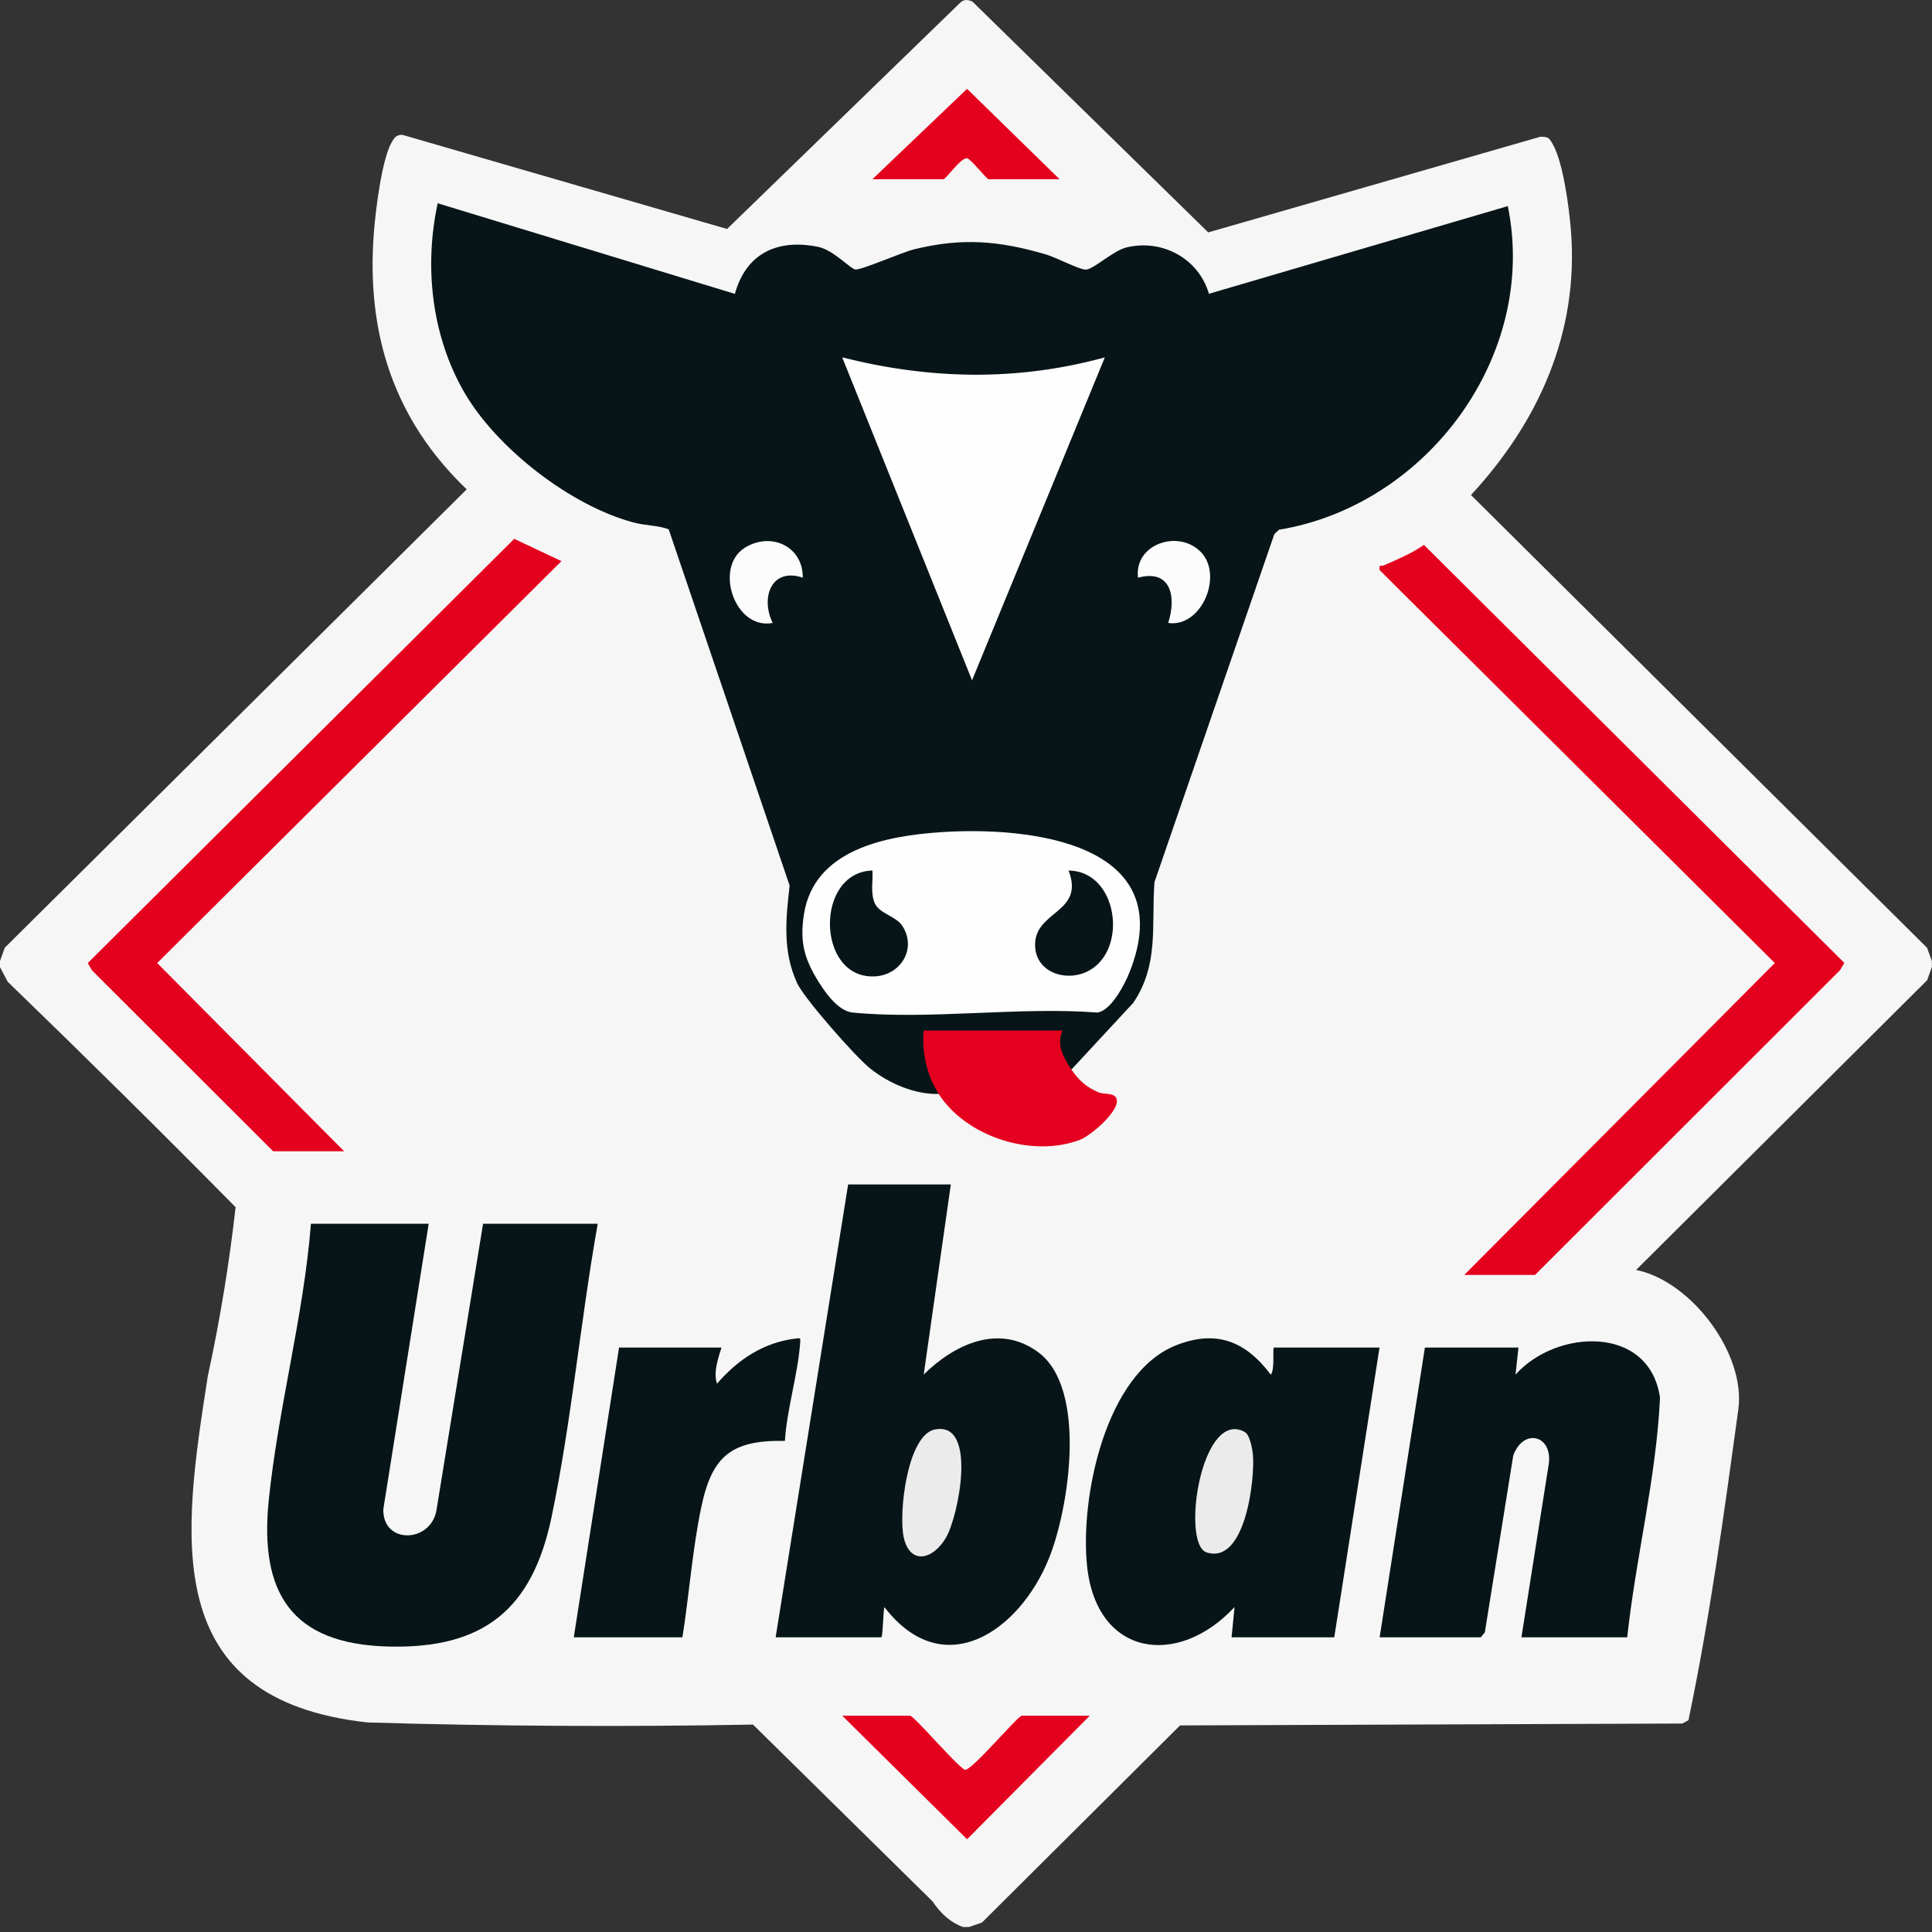
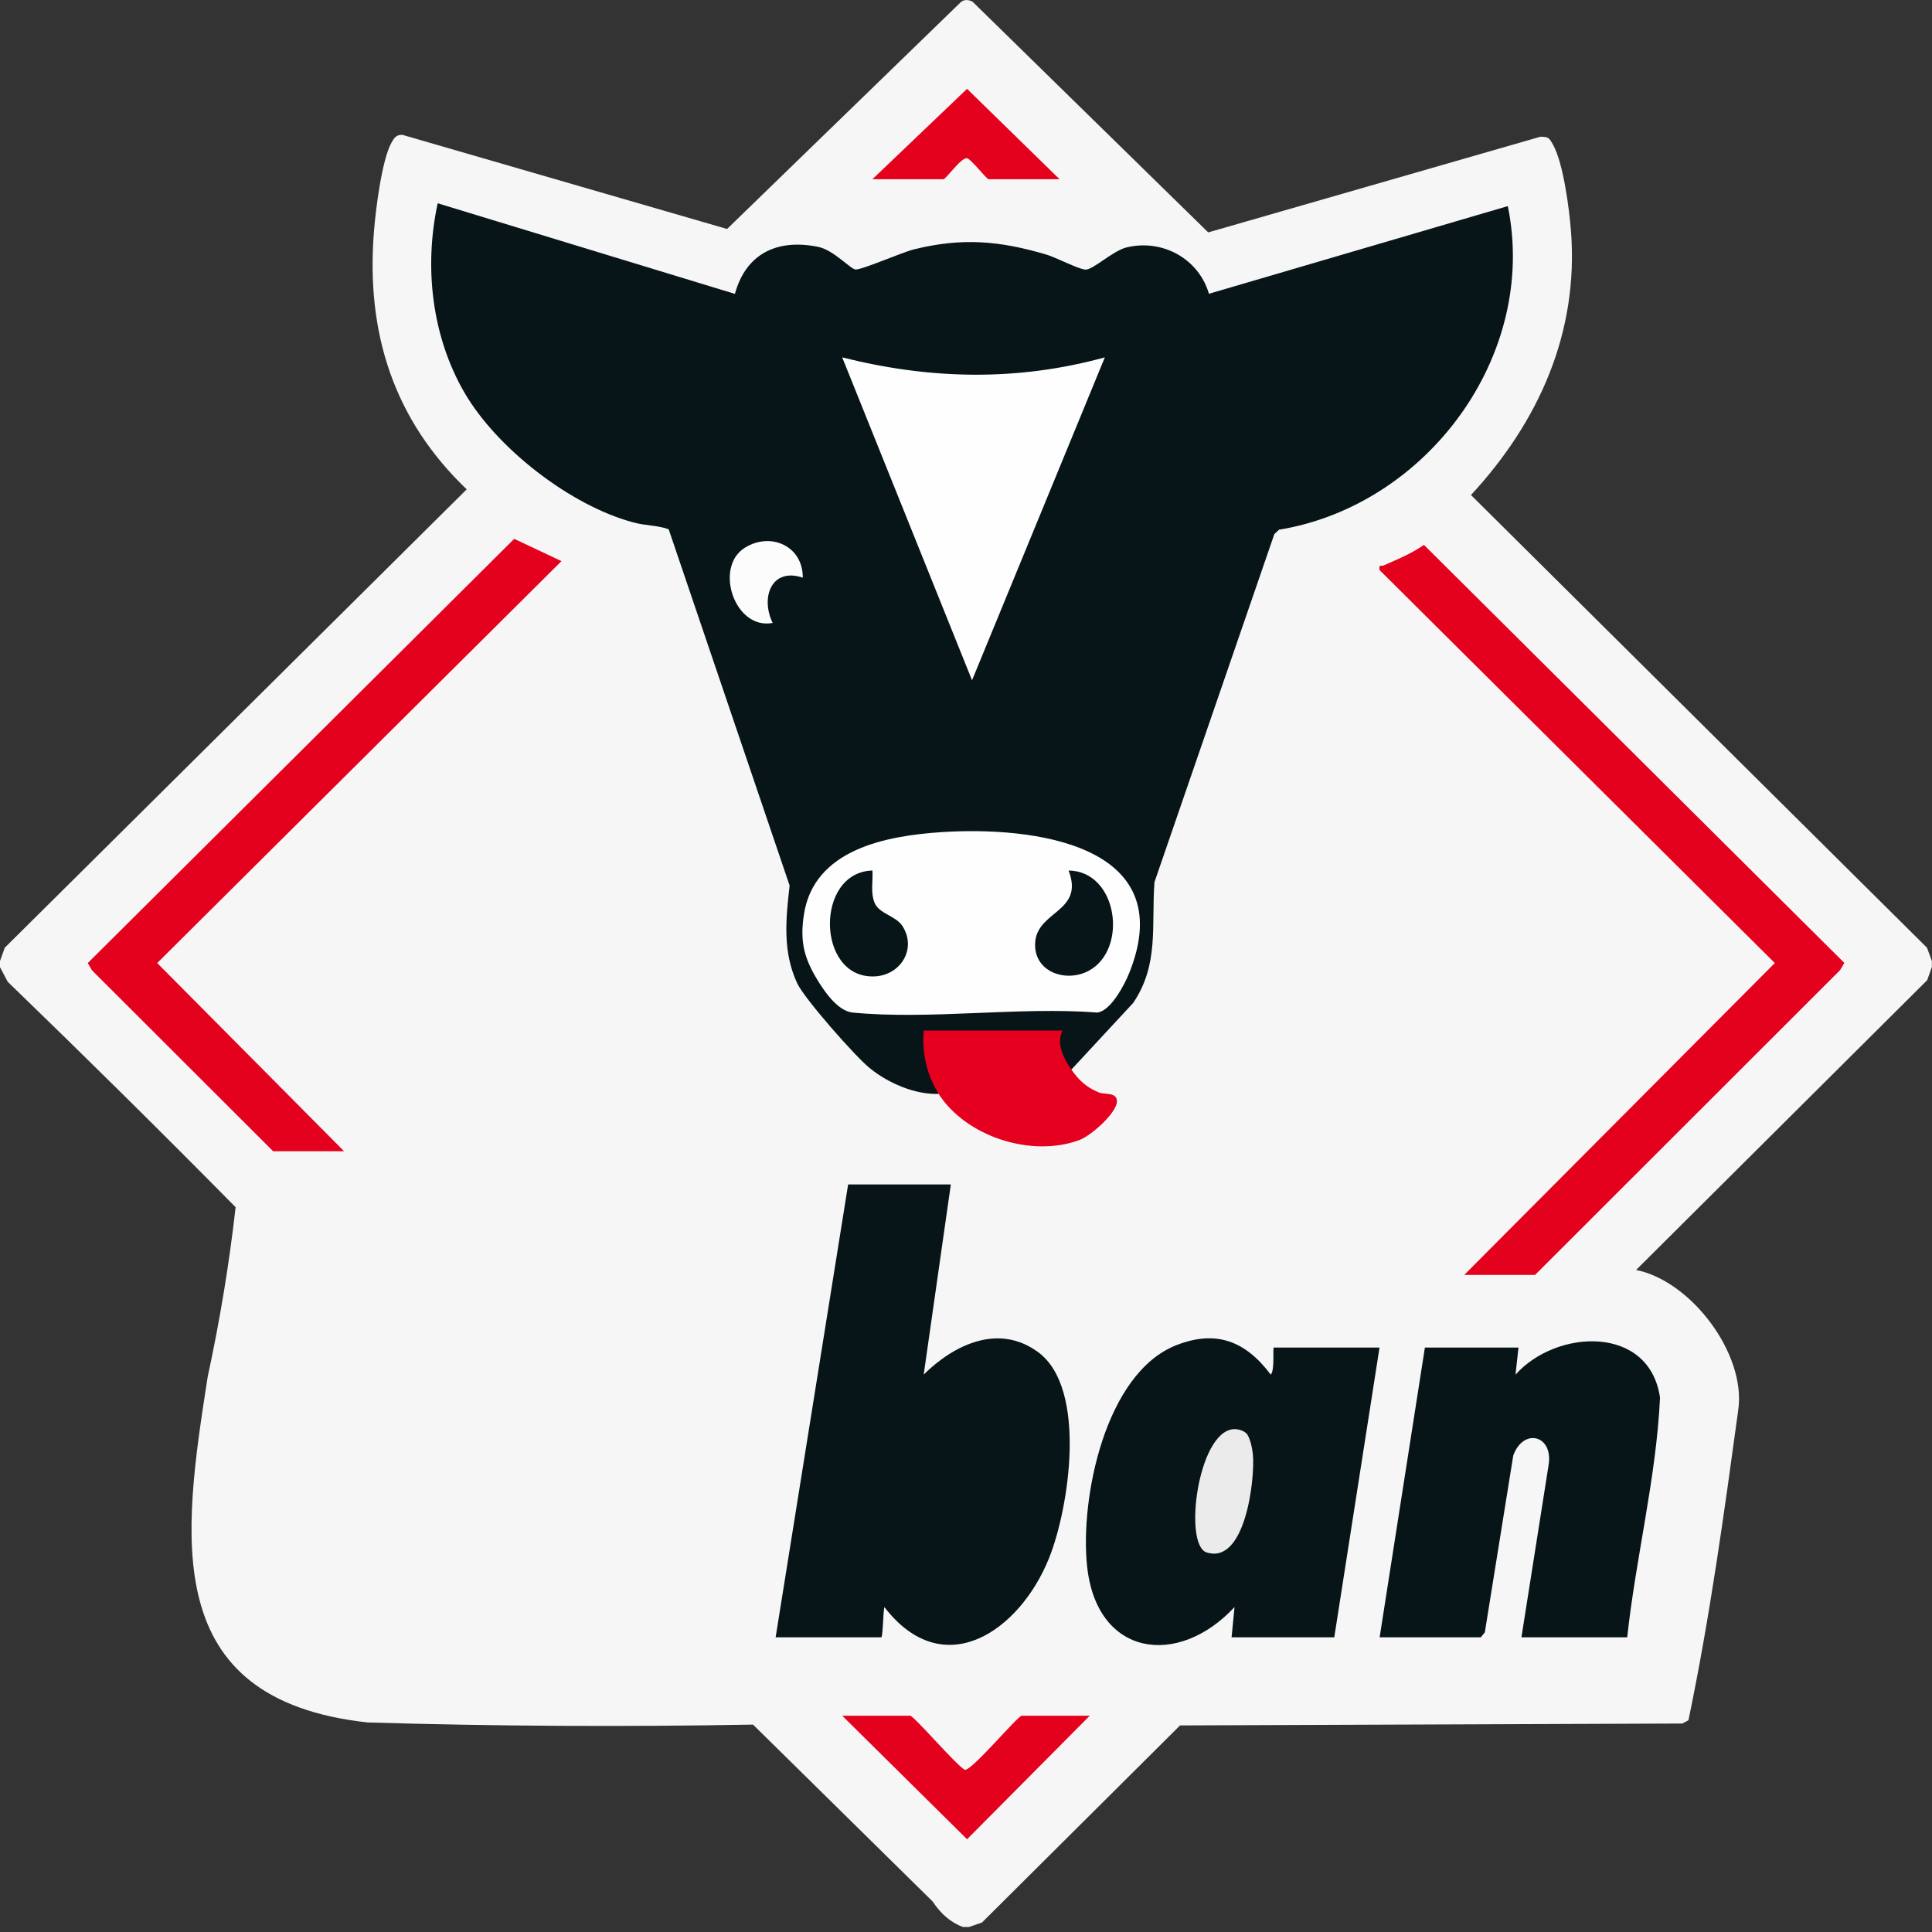
<svg xmlns="http://www.w3.org/2000/svg" width="160" height="160" viewBox="0 0 160 160" fill="none">
  <rect x="0" y="0" width="160" height="160" fill="#333333" stroke="none" />
  <g clip-path="url(#clip0_79_1450)">
    <path d="M0 79.588L0.392 78.489L38.651 40.525C32.638 34.776 30.293 27.615 30.97 19.178C31.107 17.383 31.617 13.273 32.412 11.831C32.648 11.399 32.814 11.164 33.315 11.164L60.213 18.963L79.51 0.235C79.804 -0.069 80.196 -0.049 80.549 0.147L100.061 19.247L127.578 11.321C128.245 11.34 128.284 11.389 128.628 12.007C129.471 13.547 129.952 17.246 130.099 19.1C130.766 27.566 127.402 34.963 121.82 40.996L159.588 78.489L159.99 79.588V80.088L159.598 81.177L135.495 105.172C140.066 106.094 144.589 112.108 143.961 116.719C142.784 125.332 141.606 133.945 139.831 142.46L139.33 142.735L97.727 142.892L81.324 159.215L80.245 159.588H79.745C78.764 159.225 77.93 158.519 77.234 157.469L62.362 142.823C51.679 143.019 41.035 142.96 30.44 142.646C13.086 140.743 15.137 127.225 17.207 113.982C18.227 109.263 18.992 104.594 19.512 99.973C13.41 93.793 7.122 87.573 0.638 81.305L0 80.098V79.598L0 79.588Z" fill="#F6F6F6" />
    <path d="M77.744 90.595C75.733 90.654 73.545 89.692 72.015 88.446C70.828 87.485 66.629 82.727 66.021 81.432C64.795 78.784 65.079 76.125 65.393 73.339L55.377 43.831C54.425 43.487 53.474 43.546 52.444 43.262C47.264 41.879 41.143 37.14 38.455 32.5C35.747 27.821 35.11 22.082 36.248 16.834L60.861 24.338C61.783 20.983 64.383 19.757 67.757 20.444C69.052 20.709 70.435 22.298 70.857 22.318C71.397 22.347 74.683 20.905 75.693 20.65C79.676 19.669 82.747 19.934 86.622 21.072C87.465 21.317 89.31 22.298 89.888 22.327C90.506 22.367 92.145 20.777 93.283 20.493C96.255 19.767 99.267 21.415 100.12 24.329L124.871 17.069C127.402 29.44 118.17 41.859 105.918 43.87L105.535 44.233L95.608 73.055C95.343 76.674 96 79.863 93.852 83.051L88.741 88.564C87.485 88.633 86.592 85.484 87.995 85.317L87.701 85.817H76.782L76.488 85.317C76.93 86.033 77.165 86.945 77.194 88.054C77.655 88.966 77.832 89.81 77.734 90.565L77.744 90.595Z" fill="#071518" />
-     <path d="M35.502 101.346L31.745 124.988C31.686 127.921 35.649 127.784 36.14 125.106L40.005 101.346H49.501C48.078 109.332 47.333 117.719 45.675 125.646C44.086 133.238 40.093 136.574 32.118 136.358C24.142 136.142 21.464 131.924 22.259 124.223C23.053 116.522 25.143 109.008 25.751 101.346H35.502Z" fill="#071518" />
    <path d="M78.744 98.09L76.498 113.834C79.019 111.343 82.717 109.577 85.974 111.98C90.075 114.992 88.535 124.959 86.857 129.089C84.424 135.083 78.146 139.458 73.241 133.091C73.143 133.356 73.113 135.593 72.986 135.593H64.235L70.239 98.09H78.734H78.744Z" fill="#071518" />
    <path d="M101.994 135.593L102.239 133.091C97.55 138.134 90.811 137.202 90.026 129.687C89.437 124.096 91.517 113.717 97.422 111.401C100.748 110.097 103.171 111.088 105.241 113.844C105.594 113.442 105.378 111.598 105.496 111.598H114.246L110.499 135.593H102.004H101.994Z" fill="#071518" />
    <path d="M134.749 135.593H125.999L128.265 121.221C128.579 118.837 126.156 118.249 125.322 120.535L122.968 135.181L122.634 135.593H114.256L118.004 111.598H125.754L125.508 113.844C128.863 110.067 136.594 109.675 137.476 115.747C137.162 122.408 135.475 128.961 134.759 135.593H134.749Z" fill="#071518" />
    <path d="M121.251 105.594L146.982 79.755L114.256 47.215C114.168 46.676 114.364 46.931 114.6 46.823C115.757 46.313 116.876 45.852 117.925 45.126L152.741 79.745L152.387 80.343L127.127 105.584H121.251V105.594Z" fill="#E4011E" />
    <path d="M22.622 95.343L7.613 80.353L7.269 79.755L42.585 44.625L46.499 46.47L13.018 79.755L28.498 95.343H22.622Z" fill="#E4011E" />
-     <path d="M59.752 111.588C59.478 112.5 59.056 113.648 59.38 114.59C61.106 112.598 63.215 111.176 65.903 110.852C66.305 110.803 66.296 110.803 66.266 111.215C66.07 113.854 65.177 116.65 65.001 119.328C60.566 119.249 58.968 120.584 58.085 124.782C57.349 128.235 57.074 132.081 56.515 135.593H47.519L51.267 111.598H59.762L59.752 111.588Z" fill="#071518" />
    <path d="M77.744 90.595C76.753 89.064 76.331 87.151 76.498 85.346H87.995C87.446 86.475 88.113 87.681 88.741 88.593C89.368 89.506 90.006 90.055 90.987 90.467C91.468 90.673 92.508 90.418 92.498 91.213C92.478 92.184 90.35 94.048 89.418 94.401C85.464 95.892 80.029 94.156 77.734 90.595H77.744Z" fill="#E4001E" />
    <path d="M90.251 142.087L80.088 152.319L69.749 142.087H75.37C75.684 142.087 79.156 146.158 79.902 146.57C80.471 146.668 84.287 142.087 84.621 142.087H90.242H90.251Z" fill="#E4011E" />
    <path d="M72.25 14.842L80.088 7.357L87.75 14.842H81.874C81.697 14.842 80.432 13.175 80.088 13.106C79.598 13.018 78.342 14.842 78.126 14.842H72.25Z" fill="#E4011D" />
    <path d="M77.95 68.915C85.356 68.424 97.776 69.827 93.547 80.51C93.135 81.55 92.007 83.698 90.889 83.855C84.385 83.355 77.008 84.473 70.612 83.855C69.337 83.728 68.189 82.001 67.551 80.912C66.531 79.166 66.266 77.822 66.57 75.782C67.375 70.327 73.408 69.219 77.95 68.915Z" fill="#FEFEFE" />
    <path d="M91.497 29.597L80.5 56.338L69.749 29.597C77.037 31.431 84.218 31.588 91.497 29.597Z" fill="#FEFEFE" />
    <path d="M66.492 47.843C63.892 46.96 62.96 49.481 63.99 51.59C60.841 52.189 59.124 46.999 61.655 45.381C63.814 44.007 66.511 45.224 66.482 47.843H66.492Z" fill="#FCFCFC" />
-     <path d="M99.414 45.675C101.356 47.617 99.512 51.993 96.746 51.59C97.452 49.383 96.942 47.107 94.244 47.843C93.92 45.047 97.57 43.84 99.404 45.675H99.414Z" fill="#FCFCFC" />
-     <path d="M77.43 118.386C80.952 117.67 79.402 125.498 78.352 127.323C77.302 129.148 75.389 129.658 74.85 127.353C74.398 125.43 75.105 118.847 77.43 118.376V118.386Z" fill="#EBEBEB" />
    <path d="M103.181 118.661C103.524 118.975 103.711 119.975 103.76 120.456C103.946 122.477 103.132 129.619 99.914 128.559C98.001 127.921 99.178 118.612 102.141 118.357C102.465 118.327 102.945 118.455 103.181 118.671V118.661Z" fill="#EBEBEB" />
    <path d="M72.25 72.093C72.309 72.976 72.074 73.918 72.436 74.781C72.819 75.684 74.202 75.841 74.752 76.714C75.948 78.617 74.546 80.804 72.378 80.863C67.59 81.01 67.483 72.221 72.25 72.093Z" fill="#071518" />
    <path d="M88.495 72.093C92.576 72.142 93.449 78.617 90.173 80.392C88.388 81.354 85.886 80.598 85.729 78.46C85.513 75.379 89.888 75.703 88.495 72.093Z" fill="#081518" />
  </g>
  <defs>
    <clipPath id="clip0_79_1450">
      <rect width="160" height="159.588" fill="white" />
    </clipPath>
  </defs>
</svg>